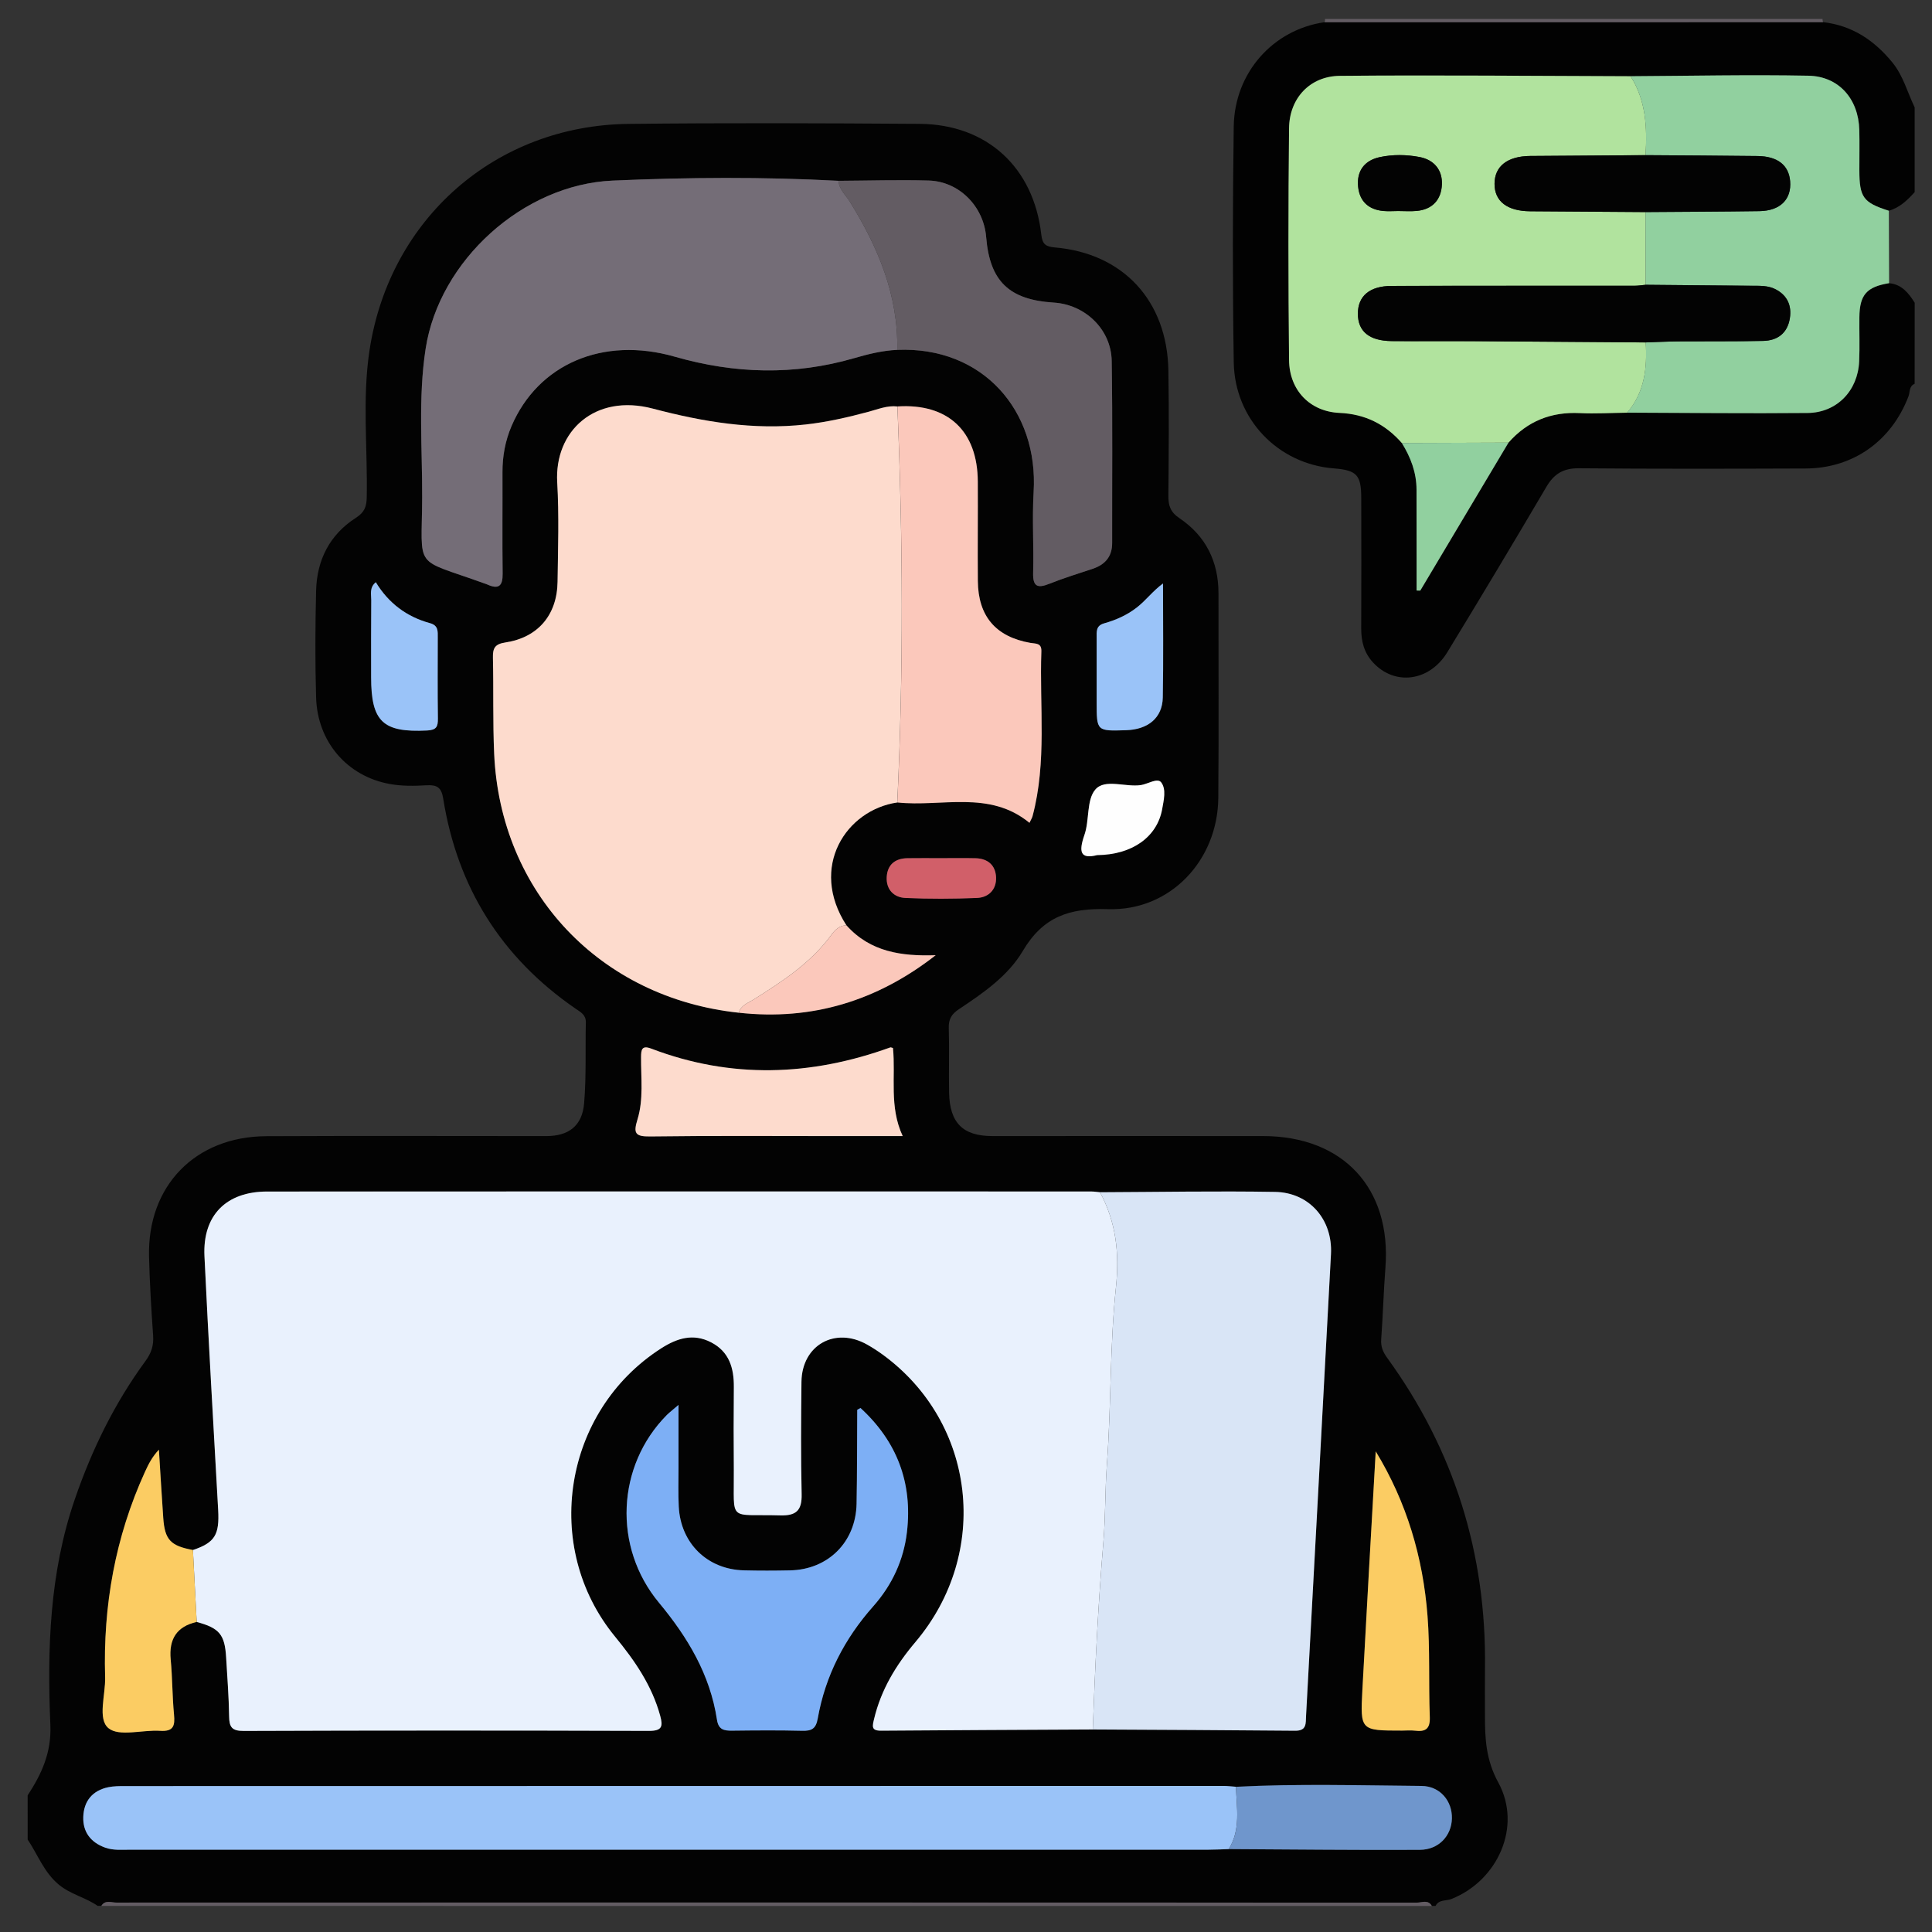
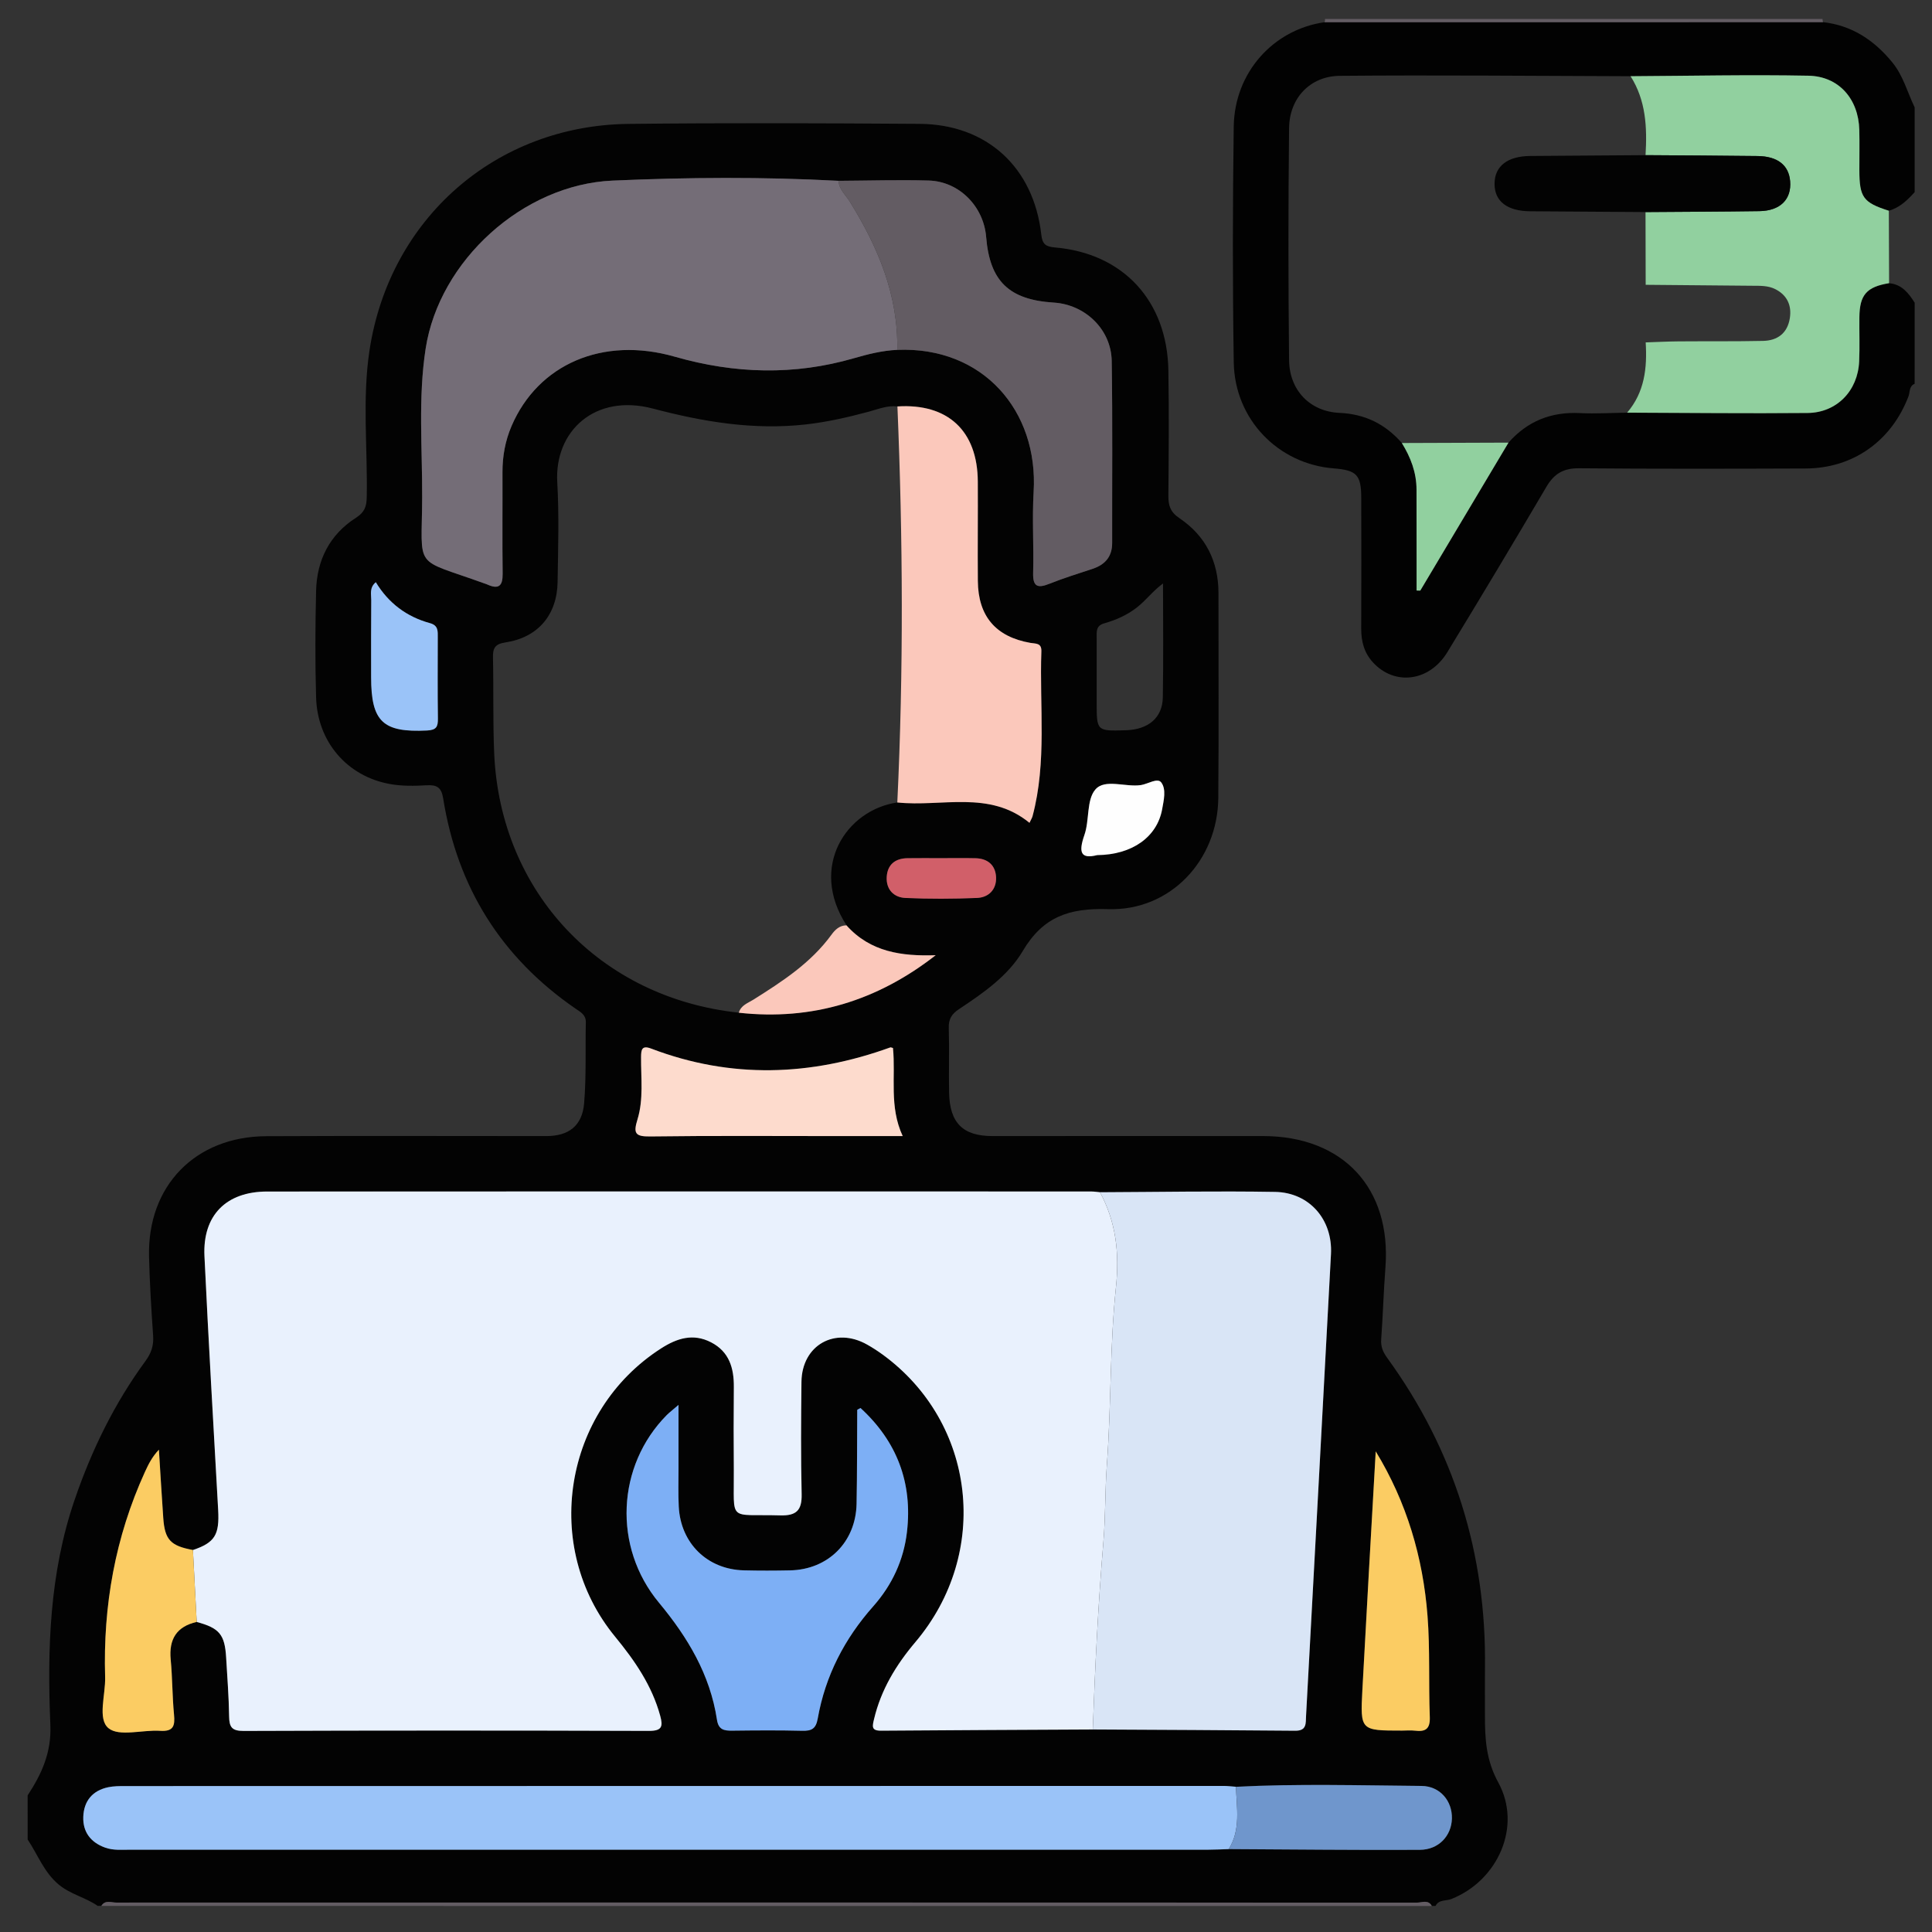
<svg xmlns="http://www.w3.org/2000/svg" version="1.1" id="Layer_1" x="0px" y="0px" width="85px" height="85px" viewBox="0 0 85 85" xml:space="preserve">
  <rect x="0" y="0" width="85" height="85" fill="#333333" stroke="none" />
  <path fill-rule="evenodd" clip-rule="evenodd" fill="#030303" d="M1.216,78.989c0.616-0.939,1.051-1.884,1-3.094  c-0.141-3.353-0.038-6.691,1.072-9.924c0.75-2.186,1.748-4.231,3.113-6.093c0.256-0.348,0.366-0.685,0.336-1.114  c-0.081-1.158-0.151-2.318-0.18-3.479c-0.078-3.106,2.03-5.282,5.153-5.297c4.108-0.02,8.215-0.005,12.322-0.005  c0.983,0,1.583-0.444,1.667-1.443c0.099-1.181,0.049-2.375,0.075-3.563c0.007-0.338-0.244-0.456-0.46-0.606  c-3.262-2.249-5.194-5.339-5.816-9.243c-0.077-0.484-0.273-0.606-0.733-0.579c-0.537,0.032-1.09,0.04-1.615-0.056  c-1.881-0.34-3.186-1.859-3.243-3.805c-0.045-1.566-0.038-3.135,0-4.702c0.033-1.35,0.602-2.467,1.75-3.203  c0.381-0.244,0.469-0.491,0.478-0.902c0.042-2.158-0.204-4.331,0.123-6.475c0.884-5.798,5.561-9.889,11.395-9.955  C31.92,5.403,36.19,5.42,40.459,5.449c2.962,0.02,5.021,1.915,5.354,4.877c0.048,0.417,0.194,0.526,0.593,0.56  c3.01,0.256,4.947,2.349,4.998,5.413c0.031,1.837,0.016,3.675,0,5.512c-0.003,0.432,0.084,0.715,0.489,0.989  c1.15,0.775,1.716,1.9,1.715,3.301c-0.004,3,0.017,5.999-0.008,8.998c-0.021,2.75-2.111,4.988-4.854,4.9  c-1.701-0.054-2.855,0.328-3.75,1.844c-0.639,1.083-1.732,1.845-2.796,2.549c-0.331,0.218-0.471,0.442-0.458,0.842  c0.029,0.946-0.005,1.893,0.014,2.838c0.027,1.335,0.611,1.91,1.904,1.91c3.972,0,7.944-0.004,11.917,0  c3.521,0.006,5.643,2.302,5.376,5.789c-0.081,1.05-0.109,2.104-0.186,3.155c-0.024,0.324,0.082,0.564,0.265,0.816  c2.952,4.066,4.366,8.62,4.301,13.64c-0.009,0.702,0,1.404-0.001,2.106c-0.002,1.016,0.049,1.952,0.586,2.933  c1.054,1.925-0.014,4.317-2.065,5.128c-0.232,0.092-0.55,0.013-0.695,0.303c-0.054,0-0.108,0-0.163,0  c-0.161-0.291-0.436-0.146-0.653-0.146c-19.074-0.007-38.148-0.007-57.222-0.002c-0.223,0.001-0.493-0.131-0.66,0.147  c-0.054,0-0.108,0-0.162,0c-0.533-0.373-1.188-0.503-1.707-0.932c-0.657-0.543-0.925-1.319-1.374-1.986  C1.216,80.286,1.216,79.638,1.216,78.989z M54.06,81.353c2.803,0.014,5.605,0.048,8.407,0.031c0.833-0.005,1.392-0.618,1.411-1.376  c0.02-0.767-0.516-1.428-1.34-1.435c-2.721-0.022-5.442-0.102-8.161,0.038c-0.188-0.013-0.376-0.037-0.563-0.037  c-16.107,0.001-32.213,0.003-48.319,0.007c-0.242,0-0.49,0.001-0.725,0.049c-0.703,0.144-1.081,0.61-1.105,1.305  c-0.023,0.663,0.322,1.12,0.955,1.351c0.367,0.134,0.748,0.094,1.125,0.094c15.809,0.001,31.617,0.001,47.426,0  C53.467,81.379,53.764,81.361,54.06,81.353z M39.476,15.393c3.766-0.156,6.213,2.678,6,6.244c-0.071,1.183,0.011,2.375-0.022,3.562  c-0.017,0.607,0.188,0.695,0.713,0.485c0.624-0.25,1.27-0.447,1.909-0.661c0.546-0.183,0.854-0.537,0.854-1.132  c-0.005-2.671,0.023-5.343-0.02-8.014c-0.023-1.387-1.17-2.479-2.549-2.564c-1.971-0.123-2.815-0.942-2.975-2.887  c-0.109-1.348-1.19-2.447-2.53-2.483c-1.321-0.037-2.643,0.005-3.964,0.012c-3.316-0.177-6.634-0.157-9.95-0.009  c-3.926,0.174-7.617,3.511-8.216,7.394c-0.335,2.174-0.145,4.364-0.153,6.545c-0.012,3.241-0.429,2.637,2.717,3.776  c0.05,0.018,0.103,0.033,0.151,0.055c0.492,0.223,0.68,0.068,0.672-0.472c-0.02-1.485-0.001-2.969-0.007-4.454  c-0.003-0.711,0.12-1.395,0.4-2.048c1.167-2.715,4.008-3.958,7.18-3.049c2.636,0.755,5.251,0.831,7.888,0.066  C38.196,15.579,38.825,15.422,39.476,15.393z M39.478,35.305c1.956,0.208,4.049-0.555,5.815,0.895  c0.067-0.145,0.112-0.214,0.134-0.29c0.638-2.39,0.302-4.833,0.389-7.253c0.014-0.379-0.249-0.333-0.484-0.374  c-1.522-0.265-2.298-1.172-2.311-2.725c-0.012-1.458,0.006-2.916-0.002-4.374c-0.011-2.229-1.319-3.445-3.536-3.303  c-0.445-0.052-0.85,0.121-1.264,0.232c-0.912,0.245-1.829,0.456-2.772,0.561c-2.293,0.256-4.506-0.114-6.721-0.698  c-2.558-0.675-4.339,0.996-4.209,3.243c0.084,1.455,0.036,2.918,0.015,4.377s-0.863,2.454-2.301,2.669  c-0.472,0.071-0.552,0.268-0.542,0.68c0.031,1.405-0.008,2.812,0.054,4.215c0.27,6.107,4.669,10.75,10.764,11.394  c3.233,0.358,6.1-0.529,8.663-2.53c-1.494,0.05-2.876-0.137-3.927-1.314C35.577,38.134,37.239,35.63,39.478,35.305z M8.488,68.193  c-0.987-0.182-1.24-0.449-1.306-1.415c-0.069-0.999-0.128-1.999-0.191-2.997c-0.295,0.309-0.46,0.64-0.614,0.976  c-1.309,2.87-1.846,5.892-1.752,9.032c0.023,0.775-0.344,1.84,0.148,2.244c0.47,0.386,1.496,0.064,2.273,0.116  c0.588,0.039,0.658-0.222,0.61-0.714c-0.078-0.805-0.07-1.617-0.146-2.42c-0.086-0.896,0.256-1.455,1.144-1.657  c0.998,0.268,1.236,0.553,1.295,1.564c0.05,0.863,0.12,1.727,0.131,2.591c0.007,0.467,0.119,0.642,0.639,0.639  c5.944-0.021,11.889-0.021,17.833-0.002c0.57,0.002,0.624-0.19,0.494-0.665c-0.365-1.334-1.119-2.426-1.986-3.481  c-3.243-3.951-2.272-9.92,2.021-12.679c0.705-0.452,1.414-0.677,2.202-0.271c0.8,0.412,1.01,1.133,1.003,1.97  c-0.011,1.216-0.012,2.433-0.001,3.648c0.021,2.335-0.292,1.931,2.043,1.997c0.707,0.021,0.958-0.222,0.941-0.932  c-0.038-1.648-0.027-3.297-0.008-4.944c0.019-1.618,1.481-2.437,2.892-1.637c0.234,0.133,0.462,0.28,0.68,0.438  c4.105,2.995,4.765,8.721,1.439,12.651c-0.851,1.006-1.51,2.093-1.817,3.385c-0.073,0.309-0.135,0.515,0.308,0.511  c3.105-0.024,6.211-0.036,9.315-0.053c2.97,0.017,5.941,0.027,8.911,0.055c0.514,0.004,0.455-0.336,0.473-0.655  c0.366-6.771,0.736-13.541,1.096-20.313c0.081-1.518-0.948-2.714-2.463-2.738c-2.564-0.044-5.131,0.005-7.697,0.015  c-0.134-0.012-0.269-0.033-0.402-0.033c-12.08-0.002-24.16-0.005-36.24,0.002c-1.805,0-2.844,1.049-2.76,2.839  c0.177,3.725,0.395,7.446,0.603,11.169C9.659,67.523,9.455,67.866,8.488,68.193z M37.858,61.946  c-0.102,0.06-0.143,0.073-0.144,0.087c-0.01,1.375-0.001,2.753-0.029,4.128c-0.034,1.686-1.254,2.896-2.928,2.929  c-0.675,0.014-1.35,0.016-2.024-0.001c-1.609-0.036-2.789-1.188-2.871-2.804c-0.029-0.565-0.01-1.133-0.011-1.7  c-0.001-0.87,0-1.741,0-2.775c-0.282,0.243-0.409,0.339-0.519,0.449c-2.204,2.228-2.379,5.802-0.339,8.255  c1.265,1.522,2.248,3.162,2.549,5.143c0.067,0.447,0.312,0.489,0.67,0.485c1.026-0.012,2.052-0.021,3.077,0.005  c0.416,0.01,0.607-0.081,0.688-0.541c0.332-1.876,1.177-3.511,2.442-4.936c0.827-0.933,1.338-2.03,1.482-3.265  C40.155,65.235,39.459,63.415,37.858,61.946z M39.287,46.107c-0.064-0.015-0.095-0.032-0.117-0.025  c-3.5,1.266-7.006,1.39-10.518,0.053c-0.417-0.159-0.446,0.05-0.448,0.373c-0.007,0.917,0.115,1.854-0.157,2.74  c-0.186,0.605-0.112,0.76,0.556,0.751c2.755-0.037,5.511-0.016,8.267-0.016c0.914,0,1.828,0,2.845,0  C39.11,48.681,39.412,47.367,39.287,46.107z M60.526,63.854c-0.198,3.499-0.4,6.997-0.588,10.497  c-0.095,1.787-0.082,1.788,1.744,1.788c0.188,0,0.38-0.02,0.565,0.003c0.467,0.059,0.678-0.072,0.657-0.604  c-0.056-1.481,0.015-2.971-0.1-4.447C62.607,68.522,61.89,66.089,60.526,63.854z M51.168,25.67  c-0.452,0.332-0.747,0.741-1.147,1.054c-0.433,0.338-0.925,0.555-1.445,0.702c-0.366,0.104-0.327,0.37-0.327,0.639  c0,0.945,0,1.89,0,2.834c0,1.27,0,1.27,1.296,1.228c0.973-0.031,1.597-0.546,1.614-1.439C51.189,29.015,51.168,27.342,51.168,25.67z   M16.534,25.614c-0.289,0.244-0.199,0.529-0.201,0.782c-0.01,1.133-0.005,2.267-0.005,3.4c0,1.959,0.522,2.439,2.46,2.343  c0.416-0.02,0.482-0.171,0.478-0.529c-0.017-1.188-0.006-2.375-0.006-3.562c0-0.27,0.029-0.53-0.34-0.631  C17.894,27.138,17.091,26.536,16.534,25.614z M48.272,37.621c1.546-0.013,2.638-0.803,2.858-2.021  c0.07-0.393,0.189-0.873-0.04-1.177c-0.165-0.218-0.584,0.069-0.893,0.116c-0.685,0.102-1.585-0.294-2.006,0.196  c-0.396,0.461-0.253,1.349-0.482,2.001C47.45,37.483,47.53,37.809,48.272,37.621z M41.379,37.756c-0.486,0-0.972-0.005-1.458,0.001  c-0.542,0.007-0.879,0.286-0.91,0.825c-0.03,0.545,0.307,0.9,0.82,0.923c1.048,0.048,2.103,0.043,3.152,0  c0.518-0.021,0.862-0.375,0.839-0.91c-0.023-0.53-0.365-0.826-0.907-0.837C42.404,37.748,41.892,37.756,41.379,37.756z" />
  <path fill-rule="evenodd" clip-rule="evenodd" fill="#020202" d="M84.236,16.886c-0.252,0.101-0.198,0.365-0.27,0.549  c-0.748,1.964-2.433,3.17-4.528,3.177c-3.322,0.012-6.644,0.02-9.966-0.01c-0.683-0.006-1.094,0.235-1.434,0.812  c-1.435,2.438-2.889,4.866-4.362,7.281c-0.792,1.298-2.321,1.485-3.273,0.446c-0.388-0.423-0.518-0.925-0.515-1.488  c0.008-1.917,0.006-3.835,0.001-5.753c-0.002-1.007-0.201-1.214-1.209-1.293c-2.445-0.191-4.362-2.158-4.4-4.667  c-0.054-3.457-0.049-6.915-0.001-10.371c0.032-2.375,1.735-4.268,3.994-4.592c7.312-0.001,14.621-0.002,21.932-0.003  c1.278,0.144,2.255,0.799,3.053,1.776c0.479,0.586,0.659,1.313,0.979,1.973c0,1.244,0,2.486,0,3.73  c-0.319,0.355-0.659,0.682-1.135,0.819c-1.128-0.36-1.294-0.588-1.296-1.787c-0.001-0.592,0.012-1.184-0.003-1.775  c-0.036-1.352-0.896-2.354-2.24-2.379c-2.606-0.05-5.216,0.008-7.823,0.022c-4.263-0.012-8.525-0.055-12.787-0.017  c-1.319,0.011-2.226,0.984-2.239,2.305c-0.037,3.4-0.036,6.801,0,10.201c0.014,1.334,0.925,2.266,2.221,2.323  c1.126,0.05,2.015,0.496,2.741,1.325c0.39,0.628,0.646,1.299,0.646,2.049c0.003,1.078,0.001,2.155,0.003,3.233  c0,0.402,0,0.805,0,1.208c0.054,0.001,0.108,0.002,0.162,0.003c1.294-2.17,2.588-4.34,3.881-6.51  c0.834-0.946,1.877-1.361,3.138-1.299c0.692,0.034,1.389-0.01,2.084-0.018c2.646,0.008,5.291,0.039,7.937,0.014  c1.287-0.012,2.215-0.977,2.271-2.272c0.028-0.646,0.002-1.295,0.01-1.943c0.011-0.986,0.318-1.333,1.307-1.496  c0.555,0.05,0.854,0.434,1.123,0.859C84.236,14.507,84.236,15.697,84.236,16.886z" />
  <path fill-rule="evenodd" clip-rule="evenodd" fill="#635C63" d="M4.458,83.854c0.167-0.278,0.438-0.146,0.66-0.147  c19.074-0.005,38.148-0.005,57.222,0.002c0.218,0,0.492-0.146,0.653,0.146C43.483,83.854,23.971,83.854,4.458,83.854z" />
-   <path fill-rule="evenodd" clip-rule="evenodd" fill="#635C63" d="M80.183,0.833c0,0.048,0.008,0.096,0.022,0.142  c-7.311,0.001-14.62,0.002-21.932,0.003c0.021-0.047,0.027-0.095,0.019-0.145C65.589,0.833,72.886,0.833,80.183,0.833z" />
+   <path fill-rule="evenodd" clip-rule="evenodd" fill="#635C63" d="M80.183,0.833c0,0.048,0.008,0.096,0.022,0.142  c-7.311,0.001-14.62,0.002-21.932,0.003c0.021-0.047,0.027-0.095,0.019-0.145z" />
  <path fill-rule="evenodd" clip-rule="evenodd" fill="#E9F1FD" d="M48.078,76.09c-3.104,0.017-6.21,0.028-9.315,0.053  c-0.442,0.004-0.381-0.202-0.308-0.511c0.307-1.292,0.966-2.379,1.817-3.385c3.325-3.931,2.666-9.656-1.439-12.651  c-0.217-0.158-0.445-0.306-0.68-0.438c-1.411-0.8-2.873,0.019-2.892,1.637c-0.019,1.647-0.03,3.296,0.008,4.944  c0.016,0.71-0.234,0.952-0.941,0.932c-2.335-0.066-2.022,0.338-2.043-1.997c-0.011-1.216-0.01-2.433,0.001-3.648  c0.007-0.837-0.203-1.558-1.003-1.97c-0.788-0.406-1.497-0.182-2.202,0.271c-4.294,2.759-5.265,8.728-2.021,12.679  c0.867,1.056,1.621,2.147,1.986,3.481c0.13,0.475,0.077,0.667-0.494,0.665c-5.944-0.019-11.888-0.02-17.833,0.002  c-0.521,0.003-0.632-0.172-0.639-0.639c-0.012-0.864-0.081-1.728-0.131-2.591c-0.059-1.012-0.297-1.297-1.295-1.564  c-0.055-1.056-0.11-2.109-0.166-3.165c0.967-0.327,1.171-0.67,1.11-1.764c-0.208-3.723-0.426-7.444-0.603-11.169  c-0.084-1.79,0.955-2.839,2.76-2.839c12.08-0.007,24.16-0.004,36.24-0.002c0.134,0,0.269,0.021,0.402,0.033  c0.704,1.319,0.859,2.67,0.699,4.188c-0.273,2.584-0.204,5.203-0.398,7.798c-0.084,1.128-0.057,2.257-0.152,3.379  C48.315,70.572,48.176,73.329,48.078,76.09z" />
-   <path fill-rule="evenodd" clip-rule="evenodd" fill="#FDDBCD" d="M32.505,44.556c-6.094-0.645-10.494-5.287-10.764-11.394  c-0.063-1.403-0.023-2.81-0.054-4.215c-0.01-0.413,0.07-0.609,0.542-0.68c1.438-0.216,2.281-1.21,2.301-2.669  s0.069-2.922-0.015-4.377c-0.129-2.248,1.651-3.918,4.209-3.243c2.215,0.584,4.427,0.954,6.721,0.698  c0.943-0.105,1.86-0.316,2.772-0.561c0.414-0.111,0.819-0.284,1.264-0.232c0.242,5.808,0.272,11.616-0.005,17.423  c-2.239,0.325-3.901,2.829-2.237,5.406c-0.306,0.001-0.504,0.199-0.66,0.414c-0.907,1.244-2.165,2.057-3.438,2.858  C32.904,44.132,32.594,44.229,32.505,44.556z" />
  <path fill-rule="evenodd" clip-rule="evenodd" fill="#D9E5F6" d="M48.078,76.09c0.098-2.761,0.237-5.518,0.468-8.271  c0.096-1.122,0.068-2.251,0.152-3.379c0.194-2.595,0.125-5.214,0.398-7.798c0.16-1.519,0.005-2.869-0.699-4.188  c2.566-0.01,5.133-0.059,7.697-0.015c1.515,0.024,2.544,1.221,2.463,2.738c-0.359,6.771-0.729,13.542-1.096,20.313  c-0.018,0.319,0.041,0.659-0.473,0.655C54.02,76.117,51.048,76.106,48.078,76.09z" />
  <path fill-rule="evenodd" clip-rule="evenodd" fill="#746D77" d="M39.476,15.393c-0.651,0.029-1.28,0.186-1.901,0.366  c-2.637,0.765-5.252,0.689-7.888-0.066c-3.171-0.909-6.013,0.334-7.18,3.049c-0.28,0.653-0.404,1.337-0.4,2.048  c0.006,1.484-0.012,2.969,0.007,4.454c0.007,0.541-0.18,0.695-0.672,0.472c-0.049-0.022-0.101-0.037-0.151-0.055  c-3.146-1.139-2.729-0.535-2.717-3.776c0.008-2.181-0.182-4.372,0.153-6.545c0.599-3.883,4.291-7.22,8.216-7.394  c3.316-0.147,6.633-0.168,9.95,0.009c0.02,0.377,0.306,0.613,0.486,0.902C38.625,10.861,39.522,12.975,39.476,15.393z" />
  <path fill-rule="evenodd" clip-rule="evenodd" fill="#9AC3F8" d="M54.06,81.353c-0.296,0.009-0.593,0.026-0.89,0.026  c-15.809,0.001-31.618,0.001-47.426,0c-0.377,0-0.757,0.04-1.125-0.094c-0.633-0.23-0.978-0.688-0.955-1.351  c0.024-0.694,0.403-1.161,1.105-1.305c0.235-0.048,0.483-0.049,0.725-0.049c16.106-0.004,32.212-0.006,48.319-0.007  c0.188,0,0.375,0.024,0.563,0.037C54.407,79.541,54.596,80.488,54.06,81.353z" />
  <path fill-rule="evenodd" clip-rule="evenodd" fill="#635C63" d="M39.476,15.393c0.046-2.418-0.851-4.532-2.098-6.536  c-0.181-0.29-0.467-0.525-0.486-0.902c1.321-0.007,2.644-0.049,3.964-0.012c1.34,0.036,2.421,1.135,2.53,2.483  c0.159,1.944,1.004,2.764,2.975,2.887c1.379,0.085,2.525,1.177,2.549,2.564c0.043,2.671,0.015,5.343,0.02,8.014  c0,0.596-0.309,0.95-0.854,1.132c-0.64,0.214-1.285,0.411-1.909,0.661c-0.524,0.21-0.729,0.123-0.713-0.485  c0.033-1.187-0.049-2.378,0.022-3.562C45.689,18.071,43.242,15.237,39.476,15.393z" />
  <path fill-rule="evenodd" clip-rule="evenodd" fill="#FBC8BB" d="M39.478,35.305c0.277-5.808,0.247-11.615,0.005-17.423  c2.217-0.143,3.525,1.074,3.536,3.303c0.008,1.458-0.01,2.917,0.002,4.374c0.013,1.552,0.788,2.459,2.311,2.725  c0.235,0.041,0.498-0.006,0.484,0.374c-0.087,2.42,0.249,4.863-0.389,7.253c-0.021,0.076-0.066,0.146-0.134,0.29  C43.526,34.75,41.434,35.513,39.478,35.305z" />
  <path fill-rule="evenodd" clip-rule="evenodd" fill="#7DAFF5" d="M37.858,61.946c1.602,1.469,2.297,3.289,2.044,5.459  c-0.144,1.234-0.655,2.332-1.482,3.265c-1.265,1.425-2.11,3.06-2.442,4.936c-0.082,0.46-0.272,0.551-0.688,0.541  c-1.025-0.026-2.051-0.017-3.077-0.005c-0.359,0.004-0.603-0.038-0.67-0.485c-0.301-1.98-1.284-3.62-2.549-5.143  c-2.04-2.453-1.864-6.027,0.339-8.255c0.11-0.11,0.237-0.206,0.519-0.449c0,1.034,0,1.905,0,2.775c0,0.567-0.018,1.135,0.011,1.7  c0.082,1.616,1.262,2.768,2.871,2.804c0.674,0.017,1.35,0.015,2.024,0.001c1.674-0.032,2.894-1.243,2.928-2.929  c0.027-1.375,0.019-2.753,0.029-4.128C37.715,62.02,37.756,62.006,37.858,61.946z" />
  <path fill-rule="evenodd" clip-rule="evenodd" fill="#FDDBCD" d="M39.287,46.107c0.125,1.26-0.177,2.573,0.428,3.876  c-1.017,0-1.931,0-2.845,0c-2.755,0-5.512-0.021-8.267,0.016c-0.668,0.009-0.742-0.146-0.556-0.751  c0.272-0.886,0.15-1.823,0.157-2.74c0.002-0.323,0.031-0.532,0.448-0.373c3.512,1.337,7.018,1.213,10.518-0.053  C39.192,46.075,39.223,46.093,39.287,46.107z" />
  <path fill-rule="evenodd" clip-rule="evenodd" fill="#FBCC63" d="M8.488,68.193c0.056,1.056,0.111,2.109,0.166,3.165  c-0.887,0.202-1.229,0.762-1.144,1.657c0.077,0.803,0.069,1.615,0.146,2.42c0.047,0.492-0.022,0.753-0.61,0.714  c-0.777-0.052-1.803,0.27-2.273-0.116c-0.493-0.404-0.125-1.469-0.148-2.244c-0.094-3.141,0.443-6.162,1.752-9.032  c0.154-0.336,0.319-0.667,0.614-0.976c0.063,0.998,0.122,1.998,0.191,2.997C7.249,67.744,7.501,68.012,8.488,68.193z" />
  <path fill-rule="evenodd" clip-rule="evenodd" fill="#6F96CC" d="M54.06,81.353c0.536-0.864,0.348-1.812,0.317-2.741  c2.719-0.14,5.44-0.061,8.161-0.038c0.824,0.007,1.359,0.668,1.34,1.435c-0.02,0.758-0.578,1.371-1.411,1.376  C59.665,81.4,56.862,81.366,54.06,81.353z" />
  <path fill-rule="evenodd" clip-rule="evenodd" fill="#FBCC63" d="M60.526,63.854c1.363,2.235,2.081,4.669,2.279,7.237  c0.114,1.477,0.044,2.966,0.1,4.447c0.021,0.531-0.19,0.662-0.657,0.604c-0.186-0.022-0.377-0.003-0.565-0.003  c-1.826,0-1.839-0.001-1.744-1.788C60.126,70.851,60.328,67.353,60.526,63.854z" />
-   <path fill-rule="evenodd" clip-rule="evenodd" fill="#9AC3F8" d="M51.168,25.67c0,1.672,0.021,3.345-0.01,5.017  c-0.018,0.893-0.642,1.408-1.614,1.439c-1.296,0.042-1.296,0.042-1.296-1.228c0-0.944,0-1.889,0-2.834  c0-0.269-0.039-0.535,0.327-0.639c0.521-0.146,1.013-0.364,1.445-0.702C50.421,26.411,50.716,26.001,51.168,25.67z" />
  <path fill-rule="evenodd" clip-rule="evenodd" fill="#9AC3F8" d="M16.534,25.614c0.557,0.922,1.36,1.524,2.386,1.803  c0.37,0.101,0.34,0.361,0.34,0.631c0,1.187-0.011,2.375,0.006,3.562c0.005,0.358-0.062,0.509-0.478,0.529  c-1.938,0.096-2.46-0.384-2.46-2.343c0-1.133-0.005-2.267,0.005-3.4C16.335,26.143,16.245,25.858,16.534,25.614z" />
  <path fill-rule="evenodd" clip-rule="evenodd" fill="#FBC8BB" d="M32.505,44.556c0.089-0.327,0.399-0.424,0.637-0.573  c1.273-0.801,2.531-1.614,3.438-2.858c0.156-0.215,0.354-0.413,0.66-0.414c1.051,1.177,2.434,1.365,3.927,1.314  C38.605,44.026,35.738,44.914,32.505,44.556z" />
  <path fill-rule="evenodd" clip-rule="evenodd" fill="#FEFEFE" d="M48.272,37.621c-0.742,0.188-0.822-0.137-0.563-0.884  c0.229-0.653,0.086-1.541,0.482-2.001c0.421-0.49,1.321-0.094,2.006-0.196c0.309-0.047,0.728-0.334,0.893-0.116  c0.229,0.304,0.11,0.784,0.04,1.177C50.91,36.818,49.818,37.607,48.272,37.621z" />
  <path fill-rule="evenodd" clip-rule="evenodd" fill="#D15F69" d="M41.379,37.756c0.512,0,1.025-0.009,1.537,0.003  c0.542,0.011,0.883,0.307,0.907,0.837c0.022,0.535-0.321,0.888-0.839,0.91c-1.05,0.043-2.104,0.048-3.152,0  c-0.513-0.023-0.851-0.378-0.82-0.923c0.031-0.539,0.369-0.818,0.91-0.825C40.408,37.751,40.893,37.756,41.379,37.756z" />
-   <path fill-rule="evenodd" clip-rule="evenodd" fill="#B1E39E" d="M71.589,18.157c-0.695,0.008-1.392,0.051-2.084,0.018  c-1.261-0.062-2.304,0.353-3.138,1.299c-1.564,0.006-3.128,0.011-4.692,0.017c-0.727-0.829-1.615-1.275-2.741-1.325  c-1.296-0.057-2.207-0.989-2.221-2.323c-0.036-3.4-0.037-6.801,0-10.201c0.014-1.321,0.92-2.294,2.239-2.305  c4.262-0.038,8.524,0.005,12.787,0.017c0.681,1.07,0.732,2.26,0.659,3.473c-1.692,0.011-3.385,0.021-5.077,0.035  c-1.003,0.009-1.566,0.452-1.568,1.224c-0.003,0.768,0.555,1.201,1.565,1.209c1.692,0.013,3.386,0.023,5.078,0.035  c0.002,1.066,0.004,2.133,0.007,3.2c-0.161,0.015-0.321,0.042-0.482,0.042c-3.564,0.003-7.13-0.004-10.695,0.008  c-0.976,0.003-1.486,0.45-1.485,1.223c0,0.779,0.502,1.195,1.489,1.204c1.188,0.011,2.377-0.003,3.564,0.004  c2.537,0.015,5.074,0.036,7.611,0.055C72.475,16.187,72.358,17.258,71.589,18.157z M61.513,9.284c0.27,0,0.541,0.021,0.809-0.003  c0.7-0.063,1.086-0.496,1.115-1.161c0.029-0.64-0.346-1.087-0.974-1.209c-0.581-0.112-1.188-0.121-1.769,0.005  c-0.664,0.146-1.015,0.607-0.943,1.301c0.067,0.648,0.465,1.008,1.115,1.066C61.08,9.301,61.297,9.285,61.513,9.284z" />
  <path fill-rule="evenodd" clip-rule="evenodd" fill="#91D09F" d="M72.403,12.53c-0.003-1.067-0.005-2.134-0.007-3.2  c1.67-0.013,3.339-0.017,5.008-0.041c0.919-0.013,1.423-0.52,1.354-1.32c-0.06-0.702-0.55-1.093-1.432-1.104  c-1.643-0.021-3.285-0.026-4.929-0.039c0.073-1.213,0.021-2.403-0.659-3.473c2.607-0.014,5.217-0.072,7.823-0.022  c1.345,0.025,2.204,1.027,2.24,2.379c0.015,0.591,0.002,1.184,0.003,1.775c0.002,1.199,0.168,1.427,1.296,1.787  c0.004,1.063,0.007,2.125,0.012,3.186c-0.988,0.163-1.296,0.51-1.307,1.496c-0.008,0.648,0.019,1.297-0.01,1.943  c-0.057,1.296-0.984,2.261-2.271,2.272c-2.646,0.025-5.291-0.006-7.937-0.014c0.77-0.899,0.886-1.97,0.816-3.091  c0.482-0.016,0.965-0.041,1.448-0.045c1.238-0.01,2.477,0.005,3.716-0.021c0.636-0.013,1.074-0.339,1.178-0.999  c0.089-0.564-0.12-1.013-0.636-1.276c-0.317-0.163-0.677-0.149-1.028-0.151C75.522,12.561,73.963,12.544,72.403,12.53z" />
  <path fill-rule="evenodd" clip-rule="evenodd" fill="#91D09F" d="M61.675,19.491c1.564-0.005,3.128-0.011,4.692-0.017  c-1.293,2.169-2.587,4.34-3.881,6.51c-0.054-0.001-0.108-0.002-0.162-0.003c0-0.403,0-0.806,0-1.208  c-0.002-1.078,0-2.155-0.003-3.233C62.32,20.79,62.064,20.119,61.675,19.491z" />
-   <path fill-rule="evenodd" clip-rule="evenodd" fill="#030303" d="M72.403,12.53c1.56,0.015,3.119,0.031,4.68,0.043  c0.352,0.002,0.711-0.012,1.028,0.151c0.516,0.263,0.725,0.711,0.636,1.276c-0.104,0.66-0.542,0.985-1.178,0.999  c-1.239,0.027-2.478,0.012-3.716,0.021c-0.483,0.004-0.966,0.03-1.448,0.045c-2.537-0.019-5.074-0.04-7.611-0.055  c-1.188-0.007-2.376,0.007-3.564-0.004c-0.987-0.009-1.489-0.425-1.489-1.204c-0.001-0.773,0.51-1.22,1.485-1.223  c3.565-0.012,7.131-0.005,10.695-0.008C72.082,12.571,72.242,12.544,72.403,12.53z" />
  <path fill-rule="evenodd" clip-rule="evenodd" fill="#030303" d="M72.398,6.826c1.644,0.012,3.286,0.018,4.929,0.039  c0.882,0.011,1.372,0.401,1.432,1.104c0.068,0.8-0.436,1.307-1.354,1.32c-1.669,0.024-3.338,0.028-5.008,0.041  c-1.692-0.012-3.386-0.022-5.078-0.035c-1.011-0.008-1.568-0.441-1.565-1.209c0.002-0.772,0.565-1.215,1.568-1.224  C69.014,6.847,70.706,6.837,72.398,6.826z" />
-   <path fill-rule="evenodd" clip-rule="evenodd" fill="#030303" d="M61.513,9.284c-0.216,0.001-0.433,0.017-0.646-0.002  c-0.65-0.059-1.048-0.418-1.115-1.066c-0.071-0.693,0.279-1.155,0.943-1.301c0.58-0.126,1.188-0.117,1.769-0.005  c0.628,0.122,1.003,0.569,0.974,1.209c-0.029,0.666-0.415,1.098-1.115,1.161C62.054,9.304,61.782,9.284,61.513,9.284z" />
</svg>